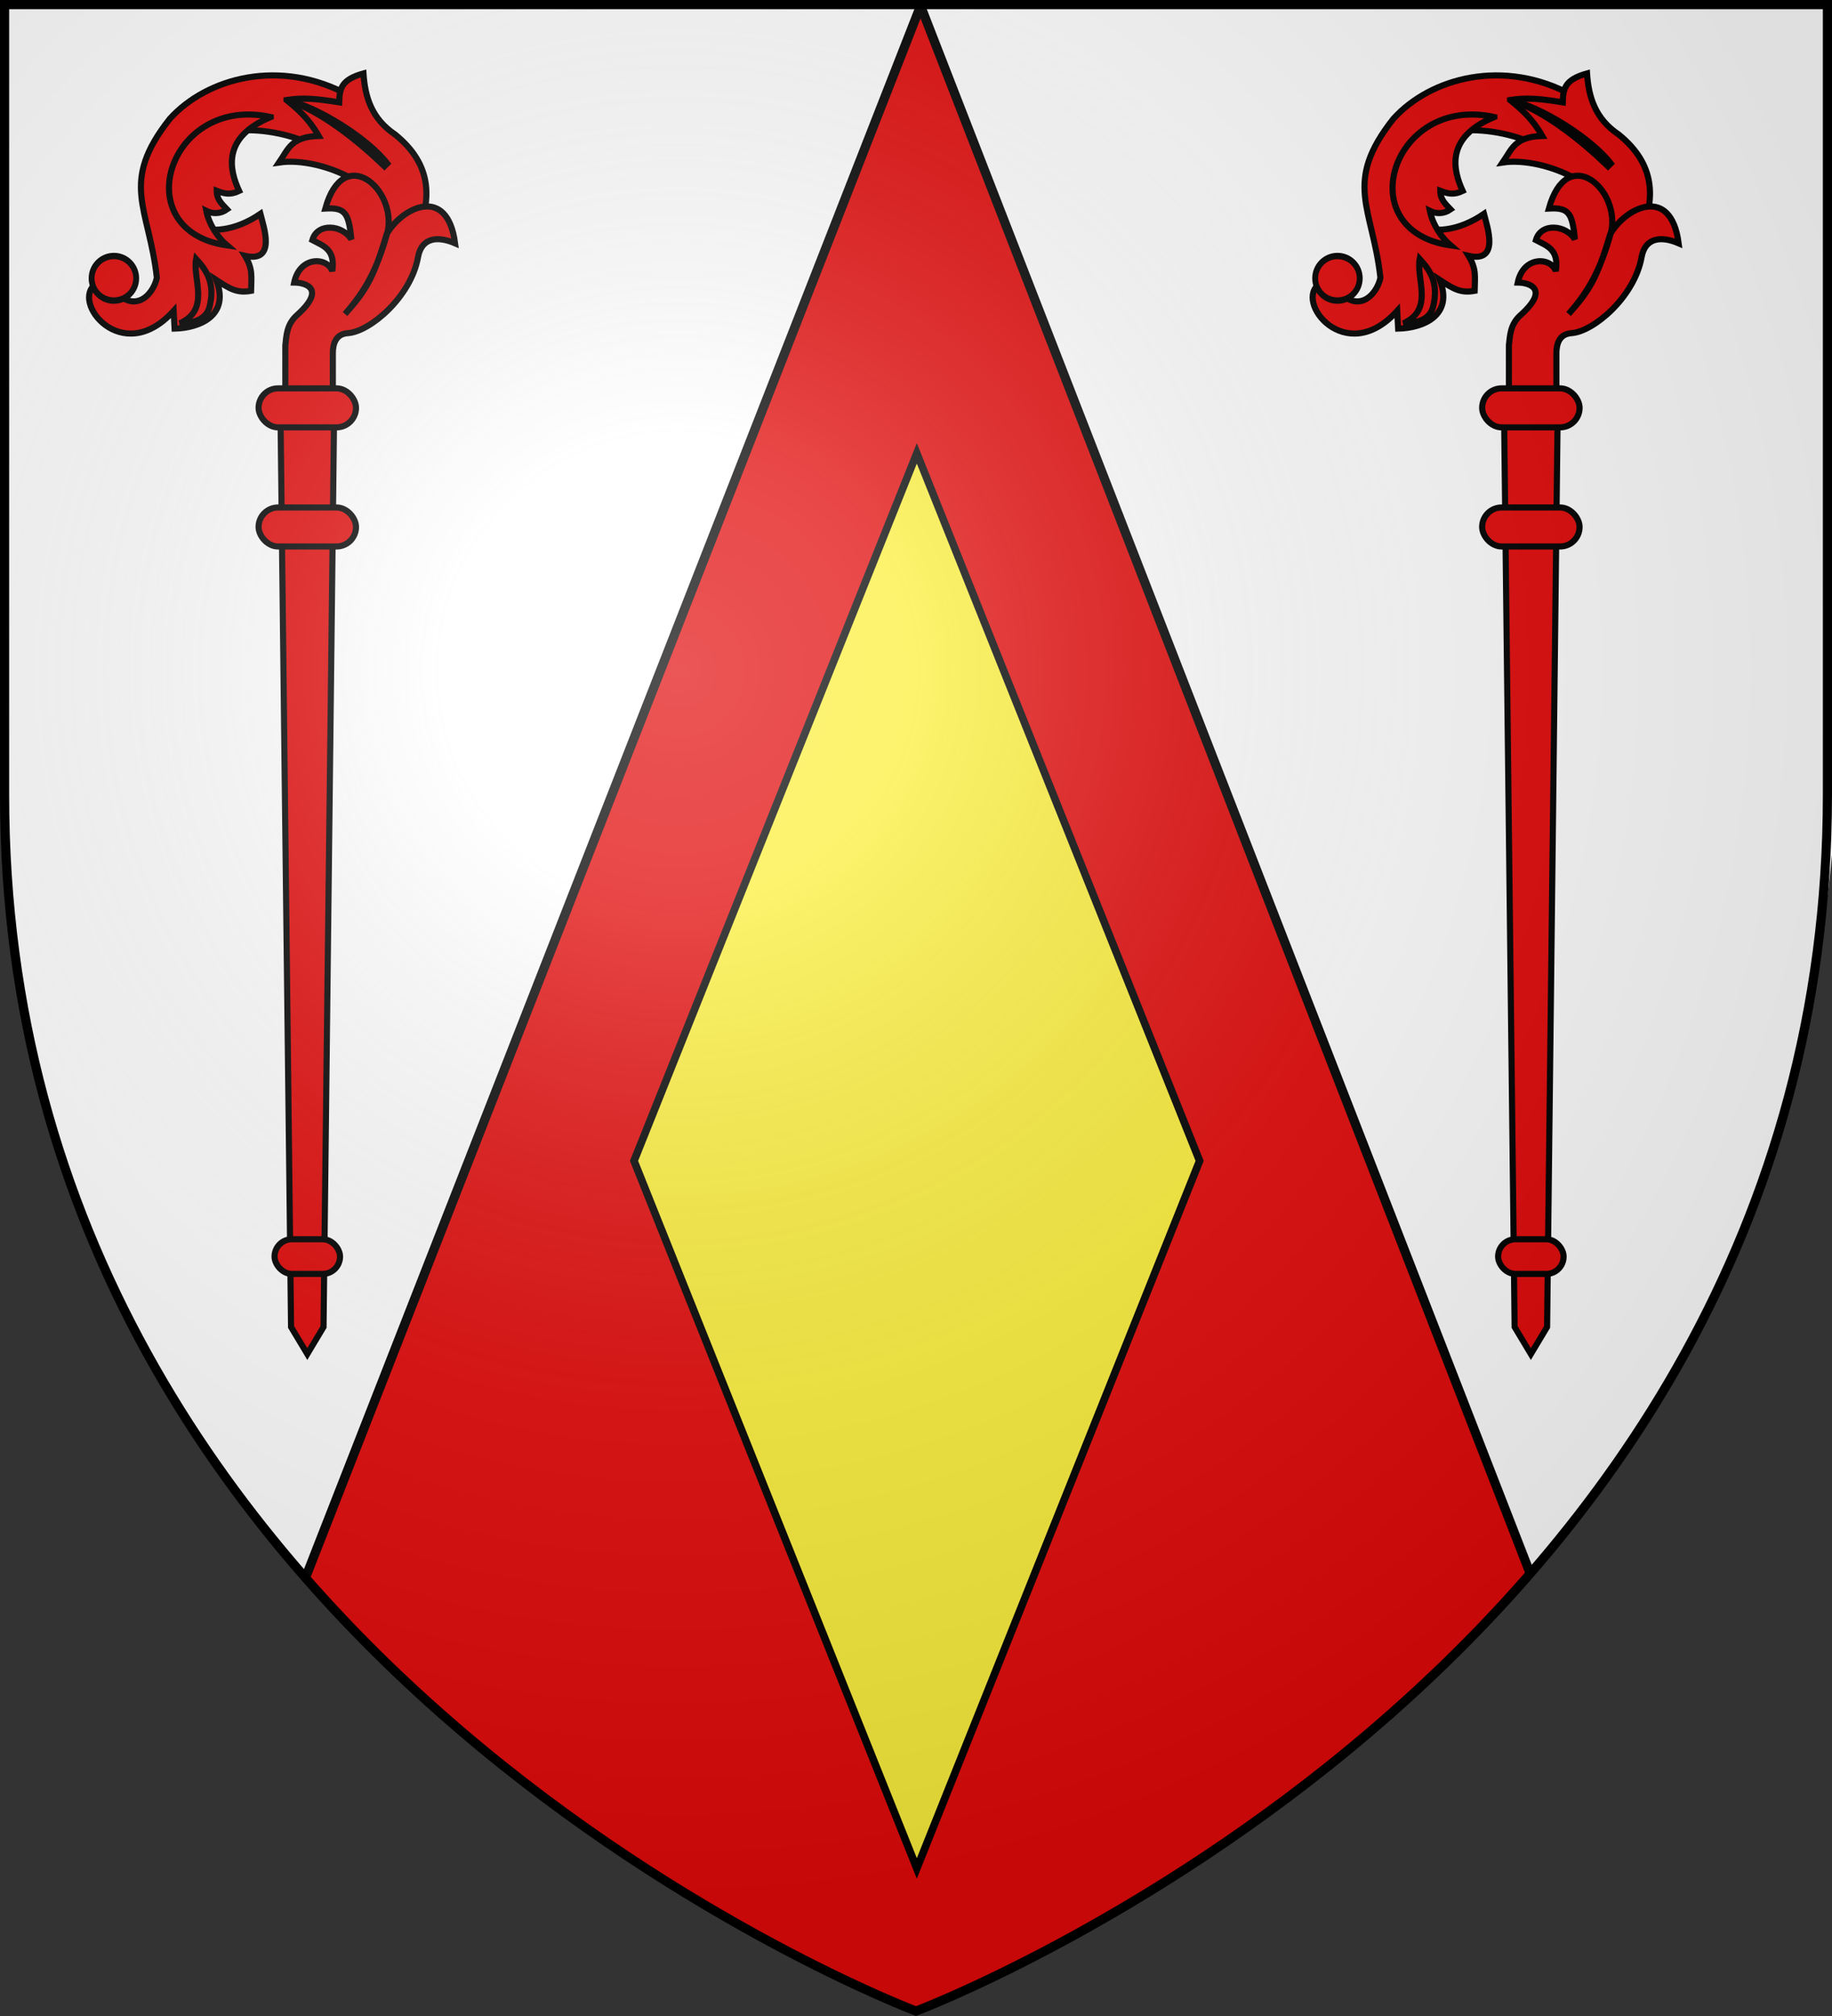
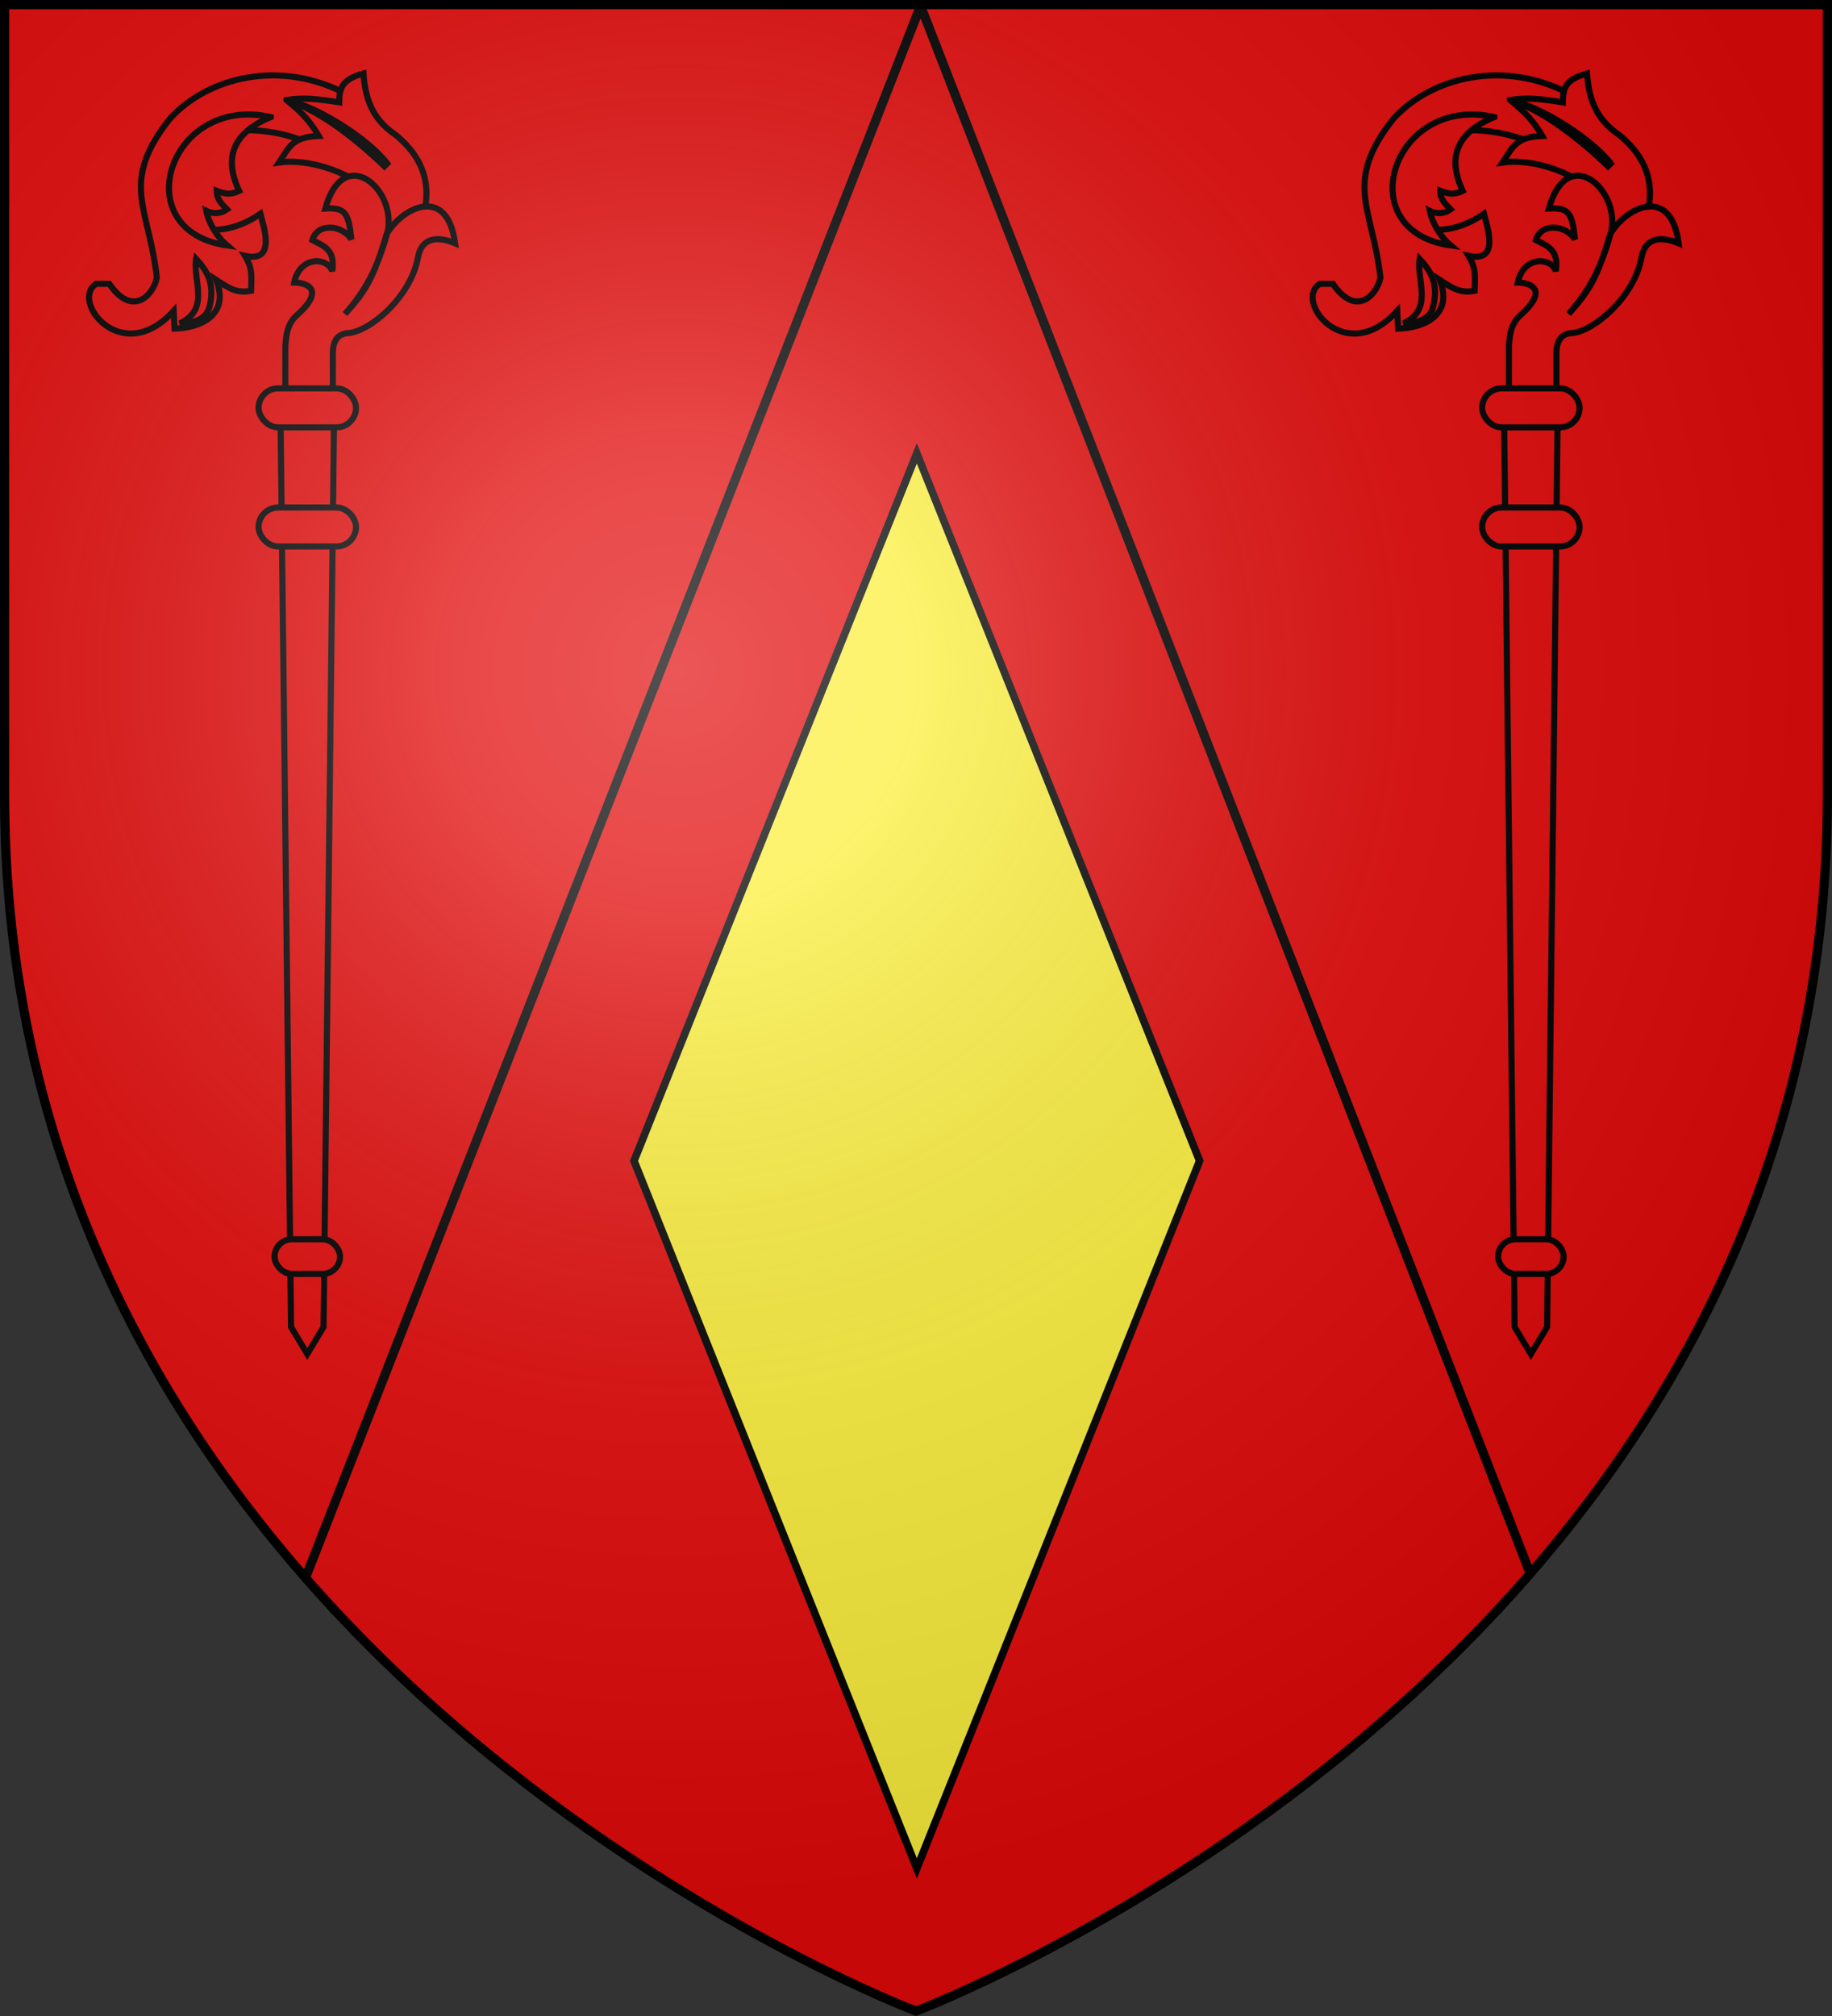
<svg xmlns="http://www.w3.org/2000/svg" xmlns:xlink="http://www.w3.org/1999/xlink" width="600" height="660" version="1">
  <rect width="100%" height="100%" fill="#333333" stroke="none" />
  <defs>
    <linearGradient id="a">
      <stop offset="0" stop-color="#fff" stop-opacity=".314" />
      <stop offset=".19" stop-color="#fff" stop-opacity=".251" />
      <stop offset=".6" stop-color="#6b6b6b" stop-opacity=".125" />
      <stop offset="1" stop-opacity=".125" />
    </linearGradient>
    <radialGradient id="j" cx="221.445" cy="226.331" r="300" fx="221.445" fy="226.331" gradientTransform="matrix(1.353 0 0 1.349 -77.629 -85.747)" gradientUnits="userSpaceOnUse" xlink:href="#a" />
    <g id="c">
      <path id="b" d="M0 0v1h.5L0 0z" transform="rotate(18 3.157 -.5)" />
      <use width="810" height="540" transform="scale(-1 1)" xlink:href="#b" />
    </g>
    <g id="d">
      <use width="810" height="540" transform="rotate(72)" xlink:href="#c" />
      <use width="810" height="540" transform="rotate(144)" xlink:href="#c" />
    </g>
    <path id="e" d="M2.922 27.672c0-5.952 2.317-9.843 5.579-11.012 1.448-.519 3.307-.274 5.019 1.447 2.119 2.129 2.736 7.993-3.484 9.121.658-.956.619-3.082-.714-3.787-.99-.524-2.112-.253-2.675.123-.824.551-1.729 2.106-1.679 4.108H2.922z" />
    <g id="g">
-       <path id="f" d="M0 0v1h.5L0 0z" transform="rotate(18 3.157 -.5)" />
+       <path id="f" d="M0 0h.5L0 0z" transform="rotate(18 3.157 -.5)" />
      <use width="810" height="540" transform="scale(-1 1)" xlink:href="#f" />
    </g>
    <g id="h">
      <use width="810" height="540" transform="rotate(72)" xlink:href="#g" />
      <use width="810" height="540" transform="rotate(144)" xlink:href="#g" />
    </g>
  </defs>
  <path fill="#e20909" fill-rule="evenodd" d="M300 658.5s298.5-112.32 298.5-397.772V2.176H1.5V260.728C1.5 546.18 300 658.5 300 658.5z" />
-   <path fill="#fff" fill-rule="evenodd" stroke-width="3" d="M300.31 1.905L100.373 515.719C34.066 442.473 9.982 368.485 1.5 276.508V1.508zM301.5 1.905L501.103 515c66.307-73.246 90.725-146.515 99.206-238.492V1.508z" />
  <path fill="none" stroke="#000" stroke-width="3" d="M301.5 1.905L100.373 515.719M301.5 1.905L501.103 515" />
  <path fill="#fcef3c" stroke="#000" stroke-width="3.612" d="M484.348-324.501h249.494v249.494h-249.494z" transform="scale(.525 1.313) rotate(45)" />
  <g>
    <g stroke-width="2" transform="translate(626.431 52.526)">
      <g id="i" fill="#e20909" stroke="#000" stroke-width="2.623" transform="matrix(.763 0 0 .763 -964.156 16.833)">
        <g transform="translate(274.532 -110.57)">
          <path d="M245.436 91.608c-9.927 24.151 12.795 34.633 34.432 19.818 1.479 5.801 6.873 21.056-6.606 18.017 3.448 5.672 2.717 8.942 2.602 15.014-5.939 1.068-8.947-.728-14.953-4.665 6.046 15.31-7.266 20.643-17.877 20.88l-.4-7.607c-22.289 24.639-44.628-4.444-33.231-11.611h5.605c9.886 14.427 18.795 5.09 20.419-2.602-3.333-30.257-16.269-40.64 5.605-68.263 15.885-17.533 47.376-26.203 76.888-9.964L304.661 83.345c-11.201-7.596-49.269-15.959-59.225 8.263z" />
          <path d="M291.078 62.581c4.788 3.912 9.451 7.834 13.813 15.414-11.798.374-12.949 5.461-17.016 11.41 18.452-2.807 50.656 11.928 43.438 28.501l16.217 1.326c5.592-14.123 6.292-28.765-9.809-41.838-10.217-6.848-12.929-16.198-13.613-26.224-9.574 2.686-10.262 6.527-10.409 12.411-9.409-1.497-15.414-2.156-22.621-1.001z" />
          <path d="M291.078 62.581c14.862 4.459 31.582 18.371 42.038 28.426l1.201-1.201c-8.303-10.756-29.756-24.309-43.24-27.225zM284.326 69.889c-21.164 8.657-17.737 22.735-13.589 31.716-3.949 1.888-6.534 1.112-9.623-.082-.002 3.814 2.335 5.752 4.424 7.982-2.902 2.047-6.216 1.981-8.901.648 1.253 6.063 5.141 11.613 8.936 14.829-43.729-6.199-25.157-64.855 18.752-55.094zM252.277 130.779c4.045 4.42 8.449 10.065 5.72 20.641-1.58 6.123-8.464 6.945-12.683 6.963 13.205-5.917 5.373-18.98 6.963-27.604zM290.574 193.409v-25.576c.482-4.075.505-8.93 4.974-12.932 12.831-11.489 3.534-13.977-1.177-14.009 2.467-11.591 14.305-10.926 16.347-4.891 1.397-9.315-3.689-10.769-8.546-13.329 2.214-7.625 12.986-6.498 16.744-.307-1.147-11.257-2.565-13.721-11.183-13.222 7.779-27.966 30.285-8.665 26.858 9.45-4.594 17.07-10.016 26.242-18.403 35.811 8.756-9.807 12.109-14.873 17.905-34.319 6.482-11.302 26.015-21.351 29.345 3.979-7.248-3.113-14.362-2.696-15.916 5.968-3.052 17.018-20.558 31.939-30.091 32.578-5.207.349-6.414 4.568-6.466 8.455v22.342z" />
-           <ellipse cx="947.753" cy="258.138" stroke-width="2.027" rx="7.71" ry="7.093" transform="matrix(1.241 0 0 1.349 -959.176 -209.148)" />
          <path d="M288.384 187.698h23.232l-4.646 401.333-6.97 11.616-6.97-11.616z" />
          <rect width="41.818" height="16.727" x="279.091" y="237.414" ry="8.364" />
          <rect width="41.818" height="16.727" x="279.091" y="186.304" ry="8.364" />
        </g>
        <rect width="28.111" height="14.868" x="560.477" y="440.825" ry="7.434" />
      </g>
      <use width="100%" height="100%" transform="translate(400.73)" xlink:href="#i" />
    </g>
  </g>
  <g>
    <path fill="url(#j)" fill-rule="evenodd" d="M300 658.5s298.5-112.32 298.5-397.772V2.176H1.5V260.728C1.5 546.18 300 658.5 300 658.5z" />
  </g>
  <g>
    <path fill="none" fill-rule="evenodd" stroke="#000" stroke-width="3" d="M300 658.397S1.5 545.979 1.5 260.278V1.5h597V260.278c0 285.701-298.5 398.119-298.5 398.119z" />
  </g>
</svg>